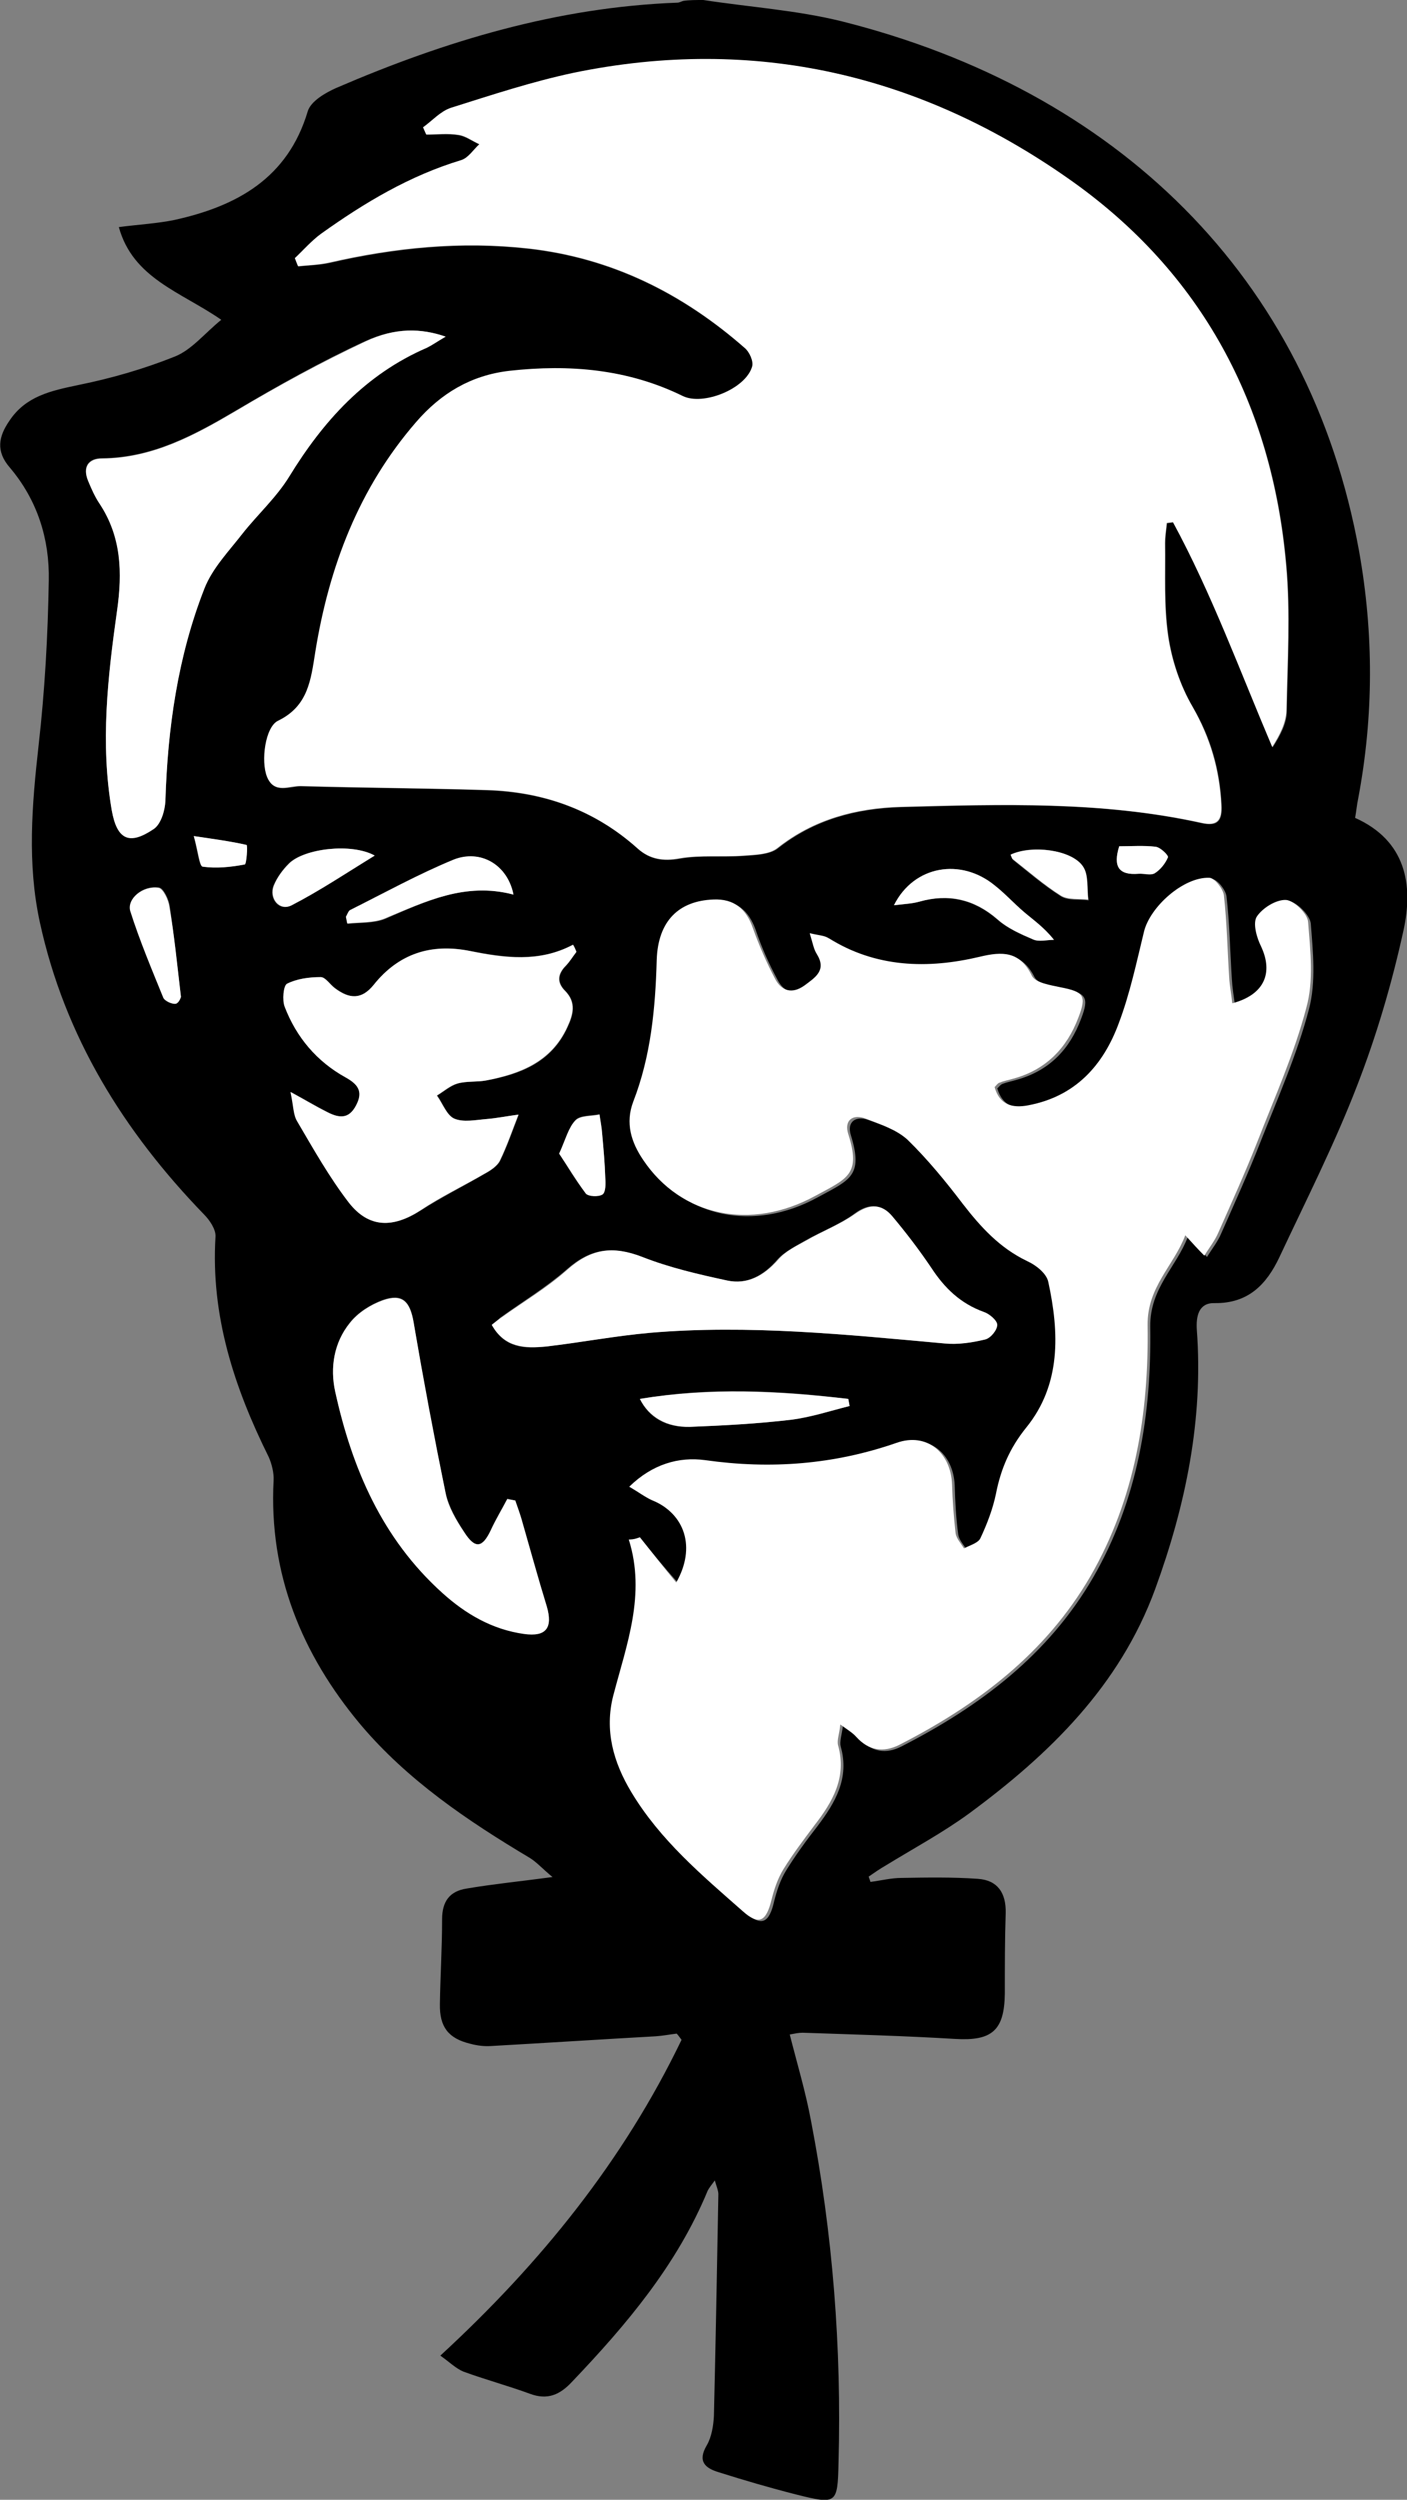
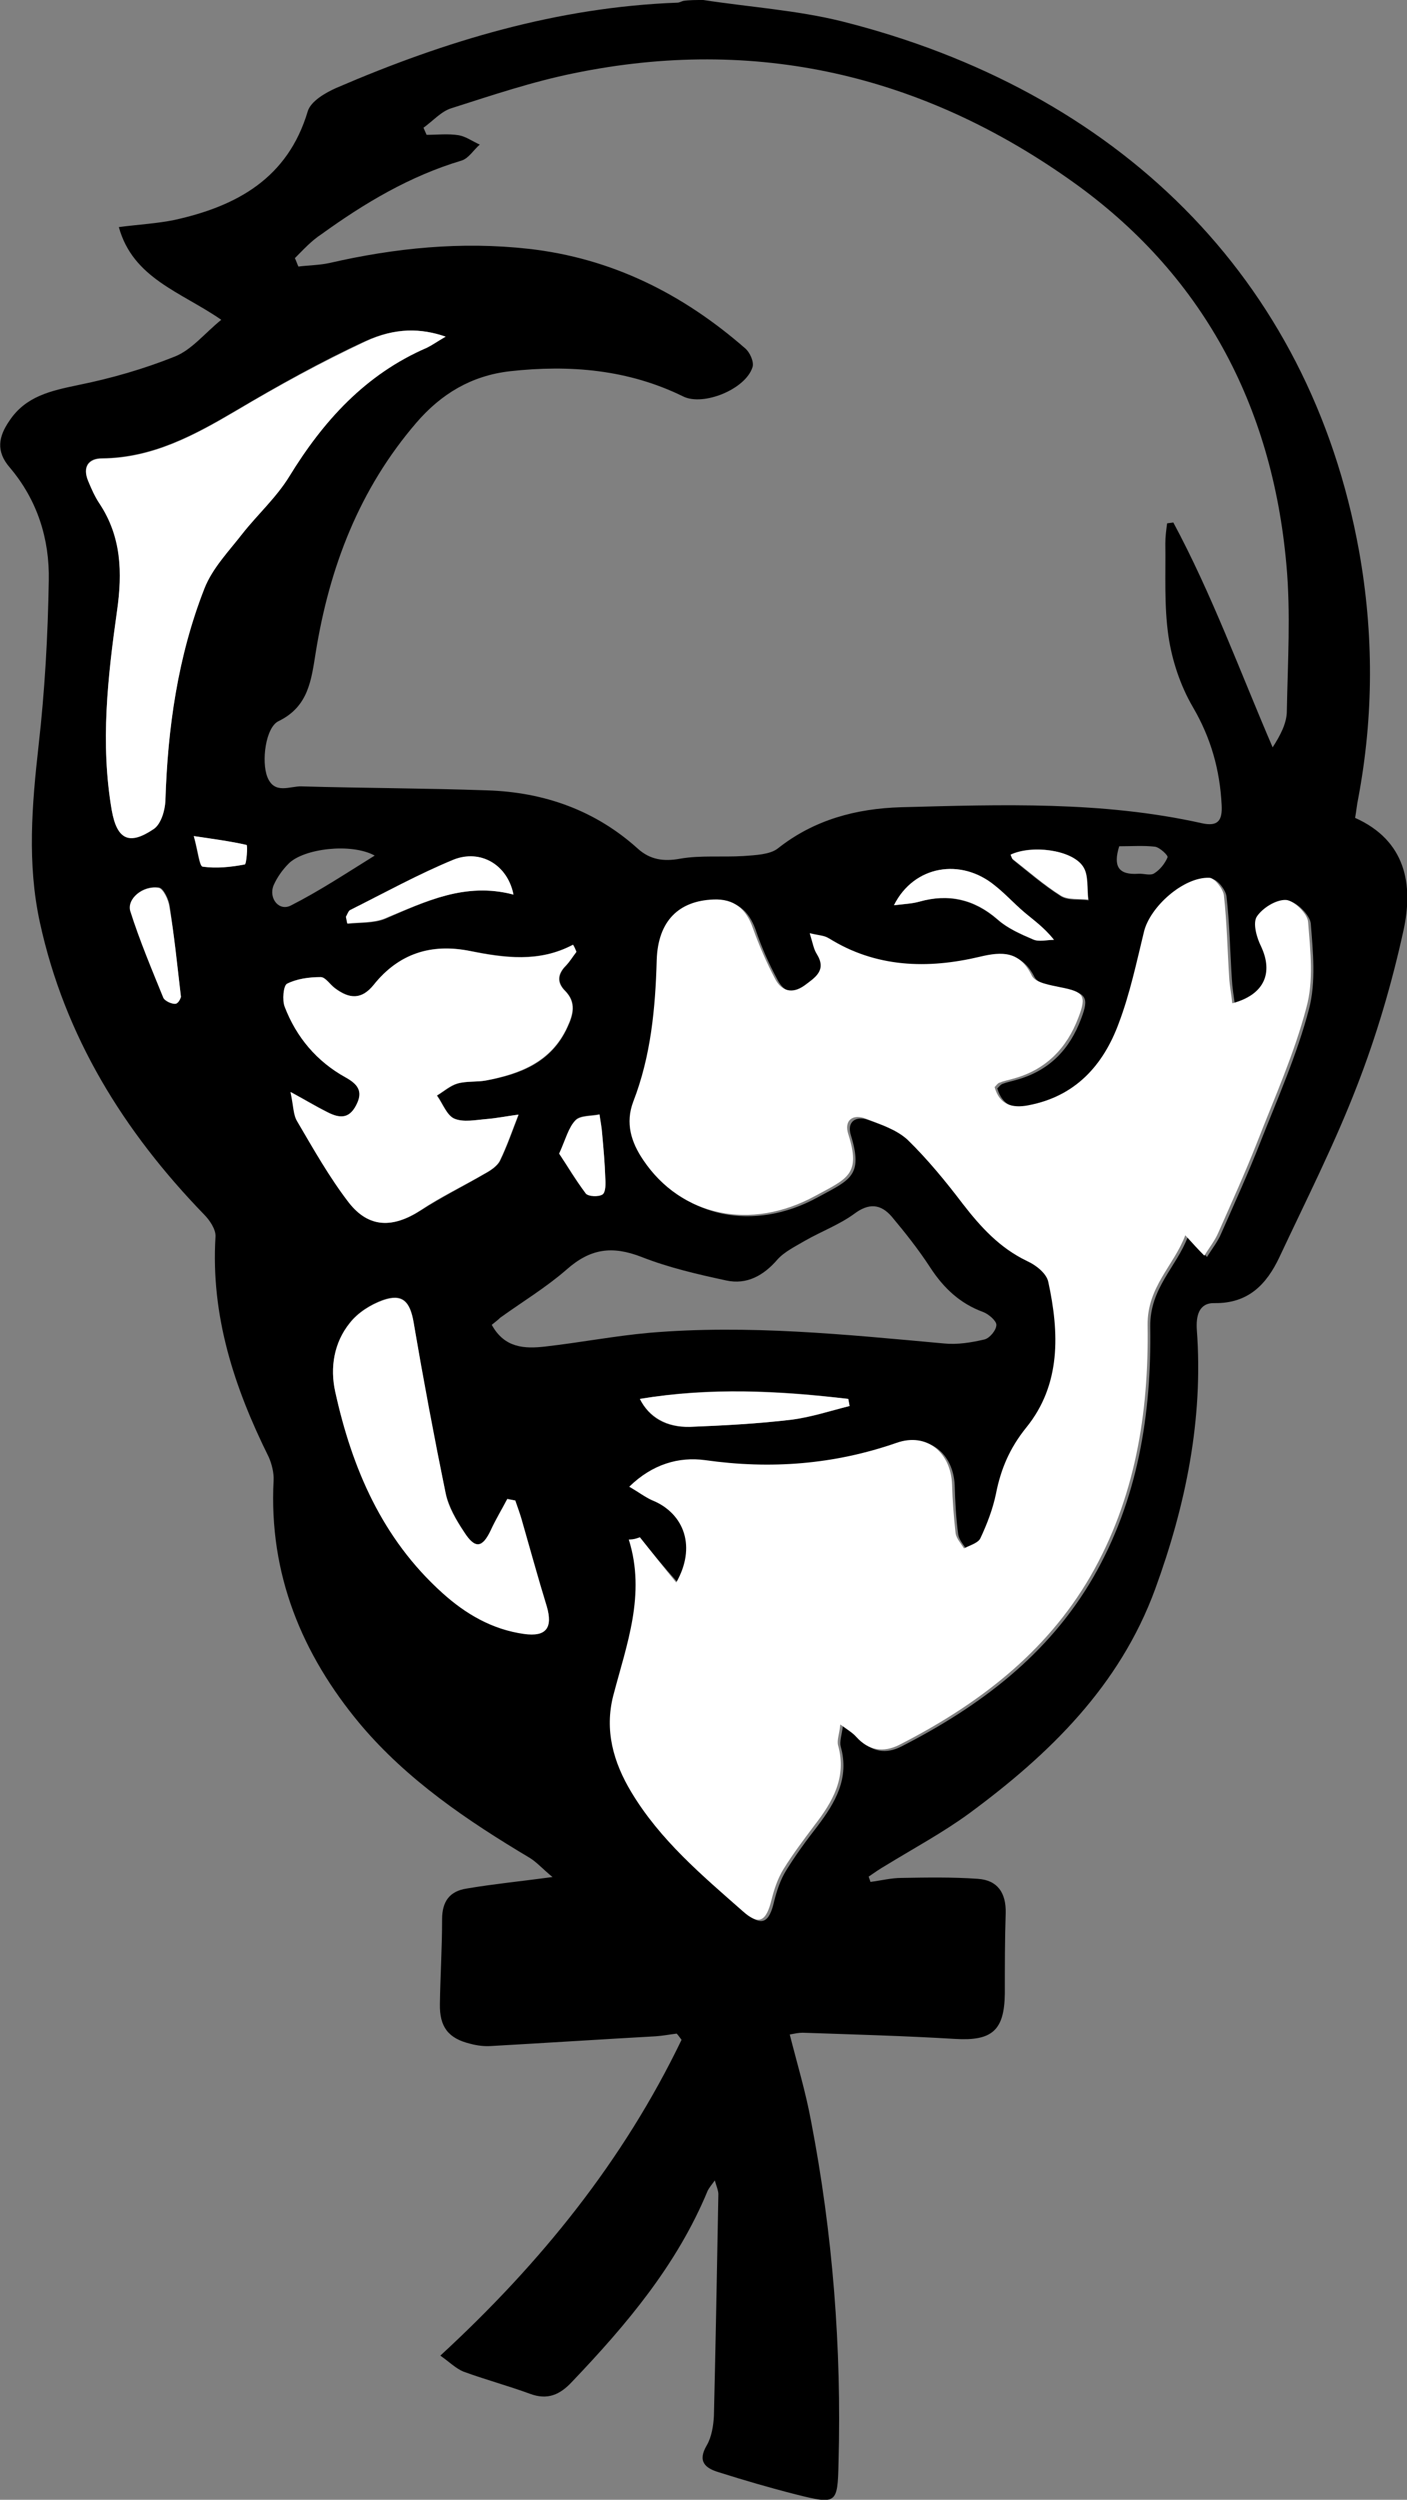
<svg xmlns="http://www.w3.org/2000/svg" version="1.1" id="Layer_1" x="0px" y="0px" viewBox="0 0 317.3 563.6" style="enable-background:new 0 0 317.3 563.6;" xml:space="preserve">
  <rect x="0" y="0" width="317.3" height="563.6" fill="#808080" stroke="none" />
  <style type="text/css">
	.st0{fill:#FFFFFF;}
</style>
  <g>
    <path d="M158.6,0c10.4,1.6,21.1,2.3,31.2,4.8c61.8,15.5,105.5,57.4,116.7,119.5c3.3,18.5,3.3,37.1-0.2,55.7   c-0.3,1.4-0.4,2.7-0.7,4.4c11.4,5.1,13.2,15,10.9,25.4c-2.6,11.9-6.1,23.8-10.5,35.1c-5.1,13.2-11.5,25.8-17.5,38.6   c-2.9,6.1-7,10.4-14.6,10.3c-3.6-0.1-4.2,3-4,6c1.5,20.2-2.5,39.6-9.4,58.5c-8,21.8-23.8,37.2-42,50.6c-5.9,4.3-12.4,7.8-18.6,11.6   c-1.4,0.8-2.7,1.7-4,2.6c0.1,0.4,0.3,0.8,0.4,1.2c2.3-0.3,4.7-0.9,7-0.9c5.7-0.1,11.5-0.2,17.2,0.2c4.5,0.3,6.4,3.2,6.3,7.7   c-0.2,6.1-0.2,12.1-0.2,18.2c-0.1,8.3-2.9,10.7-11.2,10.2c-11.5-0.7-22.9-1-34.4-1.4c-0.9,0-1.8,0.2-2.9,0.4   c1.7,6.7,3.6,13,4.8,19.5c4.9,25.4,6.9,51.1,6.2,77c-0.2,9.4-0.4,9.5-9.6,7.2c-5.9-1.5-11.7-3.2-17.4-5c-3-0.9-4.9-2.4-2.7-6.1   c1.1-1.9,1.5-4.5,1.6-6.7c0.4-16.6,0.7-33.3,1-49.9c0-0.8-0.4-1.7-0.8-3.1c-0.8,1.1-1.3,1.7-1.6,2.3c-6.9,16.7-18.3,30.2-30.6,43.1   c-2.7,2.9-5.5,4.2-9.5,2.7c-4.9-1.8-10.1-3.2-15-5c-1.7-0.7-3.2-2.2-5.2-3.6c22.7-20.9,41.3-44,54.4-71.2c-0.4-0.5-0.7-1-1.1-1.4   c-1.6,0.2-3.2,0.5-4.7,0.6c-12.4,0.7-24.8,1.5-37.2,2.2c-1.5,0.1-3.1-0.1-4.6-0.5c-5-1.2-7-3.8-6.9-9c0.1-6.4,0.5-12.7,0.5-19.1   c0-4,1.7-6.3,5.5-6.9c5.9-1,11.9-1.6,19.4-2.6c-2.2-1.8-3.5-3.3-5.1-4.3c-14.1-8.4-27.7-17.6-38.3-30.2   c-13.1-15.7-20.6-33.8-19.5-54.9c0.1-1.7-0.4-3.7-1.1-5.3c-7.8-15.7-13.1-31.9-12-49.7c0.1-1.6-1.3-3.7-2.6-5   C27.9,255.1,14.6,233.7,9,208c-2.9-13.3-1.8-26.5-0.3-39.9c1.4-12.3,2.1-24.8,2.3-37.2c0.2-9.4-2.6-18.2-8.8-25.5   c-3.2-3.7-2.5-7-0.1-10.5c3.7-5.6,9.4-6.8,15.6-8.1c7.4-1.5,14.7-3.6,21.7-6.4c3.8-1.5,6.7-5.2,10.5-8.3   c-9.1-6.3-19.9-9.3-23.1-20.9c4.6-0.6,8.6-0.8,12.5-1.6c14.1-3.1,25.6-9.4,30.1-24.5c0.7-2.3,4-4.2,6.5-5.3   c24.6-10.6,49.9-18.2,76.9-19.2c0.4,0,0.9-0.3,1.3-0.4C155.4,0,157,0,158.6,0z M66.5,58.2c0.3,0.6,0.5,1.3,0.8,1.9   c2.3-0.3,4.7-0.3,7-0.8c14.8-3.4,29.7-4.9,44.9-3.2c18.7,2.1,34.7,10.1,48.8,22.4c1.1,0.9,2.1,3.1,1.7,4.3   c-1.6,5-11.1,8.8-15.6,6.6c-12.4-6.1-25.6-7.2-39.1-5.7c-8.7,1-15.5,5.1-21.1,11.6c-12.9,15-19.6,32.6-22.7,51.8   c-1,6.2-1.6,12.2-8.4,15.5c-2.9,1.4-3.9,9.1-2.5,12.6c1.6,4,5.1,2,7.7,2.1c14,0.4,27.9,0.4,41.9,0.9c12.8,0.4,24.4,4.5,34,13.2   c2.7,2.4,5.7,2.9,9.5,2.2c4.6-0.8,9.5-0.3,14.3-0.6c2.6-0.2,5.9-0.3,7.7-1.7c8.2-6.5,17.7-9,27.8-9.3c22.7-0.6,45.4-1.4,67.8,3.6   c3.6,0.8,4.7-0.5,4.5-4.1c-0.4-7.9-2.4-15.1-6.5-22.1c-2.8-4.8-4.7-10.5-5.5-16c-1-6.9-0.6-13.9-0.7-20.9c0-1.5,0.2-3,0.4-4.5   c0.5-0.1,0.9-0.1,1.4-0.2c8.7,16.2,15,33.5,22.4,50.7c1.8-2.8,3.2-5.5,3.2-8.2c0.2-11,0.9-22.1-0.1-33c-3.2-36-19-65.7-48.6-86.6   c-33.6-23.8-71.1-32.6-112-24.2c-9.4,1.9-18.6,5-27.7,7.9c-2.3,0.7-4.2,2.9-6.3,4.4c0.2,0.5,0.5,1.1,0.7,1.6c2.4,0,4.9-0.3,7.3,0.1   c1.6,0.3,3.1,1.4,4.7,2.1c-1.4,1.2-2.5,3.1-4.1,3.6c-11.7,3.5-21.9,9.6-31.6,16.6C70.2,54.3,68.4,56.3,66.5,58.2z M144.3,346.6   c-0.6,0.3-1.3,0.5-1.9,0.8c3.9,12.4-0.5,23.7-3.5,35.2c-2,7.9,0,15.1,4.1,21.8c6.4,10.7,15.9,18.7,25.1,26.8   c3.7,3.3,5.4,2.3,6.5-2.6c0.6-2.4,1.4-4.8,2.7-6.9c2.1-3.4,4.5-6.7,7-9.9c4.1-5.4,7.3-10.9,5.3-18c-0.3-1.1,0.2-2.5,0.5-4.7   c1.8,1.4,2.8,2,3.6,2.8c2.8,3.1,6.1,3.7,9.7,1.8c17.6-9,33-20.6,43.1-38c10.1-17.5,13.2-36.8,12.9-56.6c-0.1-8.7,5.9-13.4,8.5-20.3   c1.8,1.9,3,3.2,4.3,4.6c1.1-1.8,2.4-3.4,3.2-5.3c3-6.8,6.1-13.6,8.8-20.5c3.9-9.9,8.3-19.8,11-30.1c1.6-6.1,0.9-12.9,0.4-19.3   c-0.2-1.9-3.2-4.9-5-5c-2.2-0.1-5.4,1.8-6.6,3.8c-0.9,1.5,0,4.7,1,6.7c2.8,6,0.7,10.8-6.5,12.8c-0.3-2-0.6-3.9-0.7-5.8   c-0.4-6.2-0.5-12.4-1.2-18.6c-0.2-1.5-2.1-3.9-3.3-3.9c-5.8-0.2-13.3,6.5-14.7,12.1c-1.7,6.9-3.1,14-5.7,20.7   c-3.6,9.4-9.8,16.5-20.4,18.5c-3.6,0.7-6.4-0.1-7.6-4.1c0.4-0.4,0.7-0.8,1.1-1c1-0.4,2.1-0.6,3.1-0.9c7.4-2,12.1-6.8,14.7-13.8   c1.9-4.9,1.1-5.8-4-6.8c-2.3-0.4-5.7-1-6.5-2.6c-2.8-5.5-6.8-5.4-11.7-4.3c-11.9,2.8-23.5,2.5-34.2-4.2c-0.9-0.6-2.1-0.6-4.2-1.1   c0.8,2.2,1,3.6,1.6,4.7c2.3,3.7-0.3,5.3-2.8,7.1c-2.8,2-5.2,1.2-6.6-1.5c-2-3.7-3.7-7.5-5-11.4c-1.6-4.4-4.3-6.6-8.9-6.5   c-7.8,0.3-12.5,4.8-12.8,13.6c-0.4,10.9-1.4,21.7-5.3,32c-1.8,4.8-0.5,9.1,2.3,13.2c8.5,12.6,24.3,16,38.8,8   c7.2-3.9,10.2-4.8,7.4-13.9c-1-3.1,1.1-4.5,3.9-3.5c3.3,1.2,7,2.4,9.5,4.8c4.6,4.3,8.6,9.3,12.4,14.4c4,5.3,8.3,9.9,14.5,12.9   c1.9,0.9,4.4,2.9,4.8,4.7c2.5,11.5,2.9,23.2-5,32.9c-3.8,4.6-5.7,9.3-6.8,14.9c-0.7,3.4-2,6.8-3.5,10c-0.5,1.1-2.4,1.5-3.7,2.3   c-0.7-1.1-1.7-2.2-1.9-3.4c-0.5-3.7-0.7-7.4-0.8-11.1c-0.3-7.2-5.8-11.7-12.5-9.3c-14.1,5-28.4,6-43.2,3.9c-6-0.8-11.9,0.9-17.1,6   c2.1,1.2,3.5,2.4,5.1,3c7.6,3,10,10.6,5.5,18.6C149.7,353.3,147,350,144.3,346.6z M130,214.6c-0.2-0.5-0.4-1.1-0.7-1.6   c-7.7,4-15.5,2.9-23.3,1.4c-8.8-1.8-16,0.6-21.6,7.6c-2.8,3.5-5.6,3.2-8.8,0.8c-1.1-0.8-2.2-2.5-3.2-2.5c-2.6,0-5.4,0.3-7.6,1.5   c-0.9,0.4-1.1,3.6-0.5,5.2c2.6,6.9,7.2,12.3,13.7,15.9c2.7,1.5,4,3.1,2.4,6.3c-1.7,3.3-4,2.9-6.6,1.5c-2.4-1.2-4.7-2.6-8.2-4.5   c0.7,3.1,0.6,5.1,1.5,6.6c3.7,6.2,7.3,12.6,11.7,18.4c4.4,5.7,9.9,5.7,16.1,1.7c4.7-3,9.7-5.5,14.5-8.3c1.3-0.7,2.8-1.7,3.4-2.9   c1.6-3.3,2.8-6.8,4.2-10.4c-2.4,0.3-4.8,0.8-7.2,1c-2.4,0.2-5.2,0.8-7.3-0.1c-1.7-0.7-2.6-3.4-3.9-5.2c1.5-0.9,3-2.2,4.6-2.7   c2.1-0.6,4.3-0.3,6.5-0.7c7.7-1.4,14.7-4.1,18.3-12c1.3-2.8,2.1-5.5-0.5-8.2c-1.9-1.9-1.7-3.8,0.2-5.7   C128.5,216.8,129.2,215.7,130,214.6z M100.5,75.9c-5.4-1.9-11.3-2.1-18.1,1c-10,4.6-19.6,10-29.1,15.6S34.4,103.2,23,103.3   c-3.1,0-4.5,2-3.1,5.1c0.7,1.7,1.5,3.5,2.5,5c5,7.5,5.3,15.5,4,24.2c-2.1,14.9-3.8,30-1.2,45c1.1,6.6,3.9,8,9.5,4.2   c1.6-1.1,2.5-4.1,2.6-6.3c0.5-16.4,2.8-32.6,8.8-47.9c1.8-4.6,5.5-8.4,8.6-12.4c3.4-4.4,7.6-8.2,10.5-12.8   C73,94.8,82.5,84.3,96.3,78.3C97.5,77.8,98.6,77,100.5,75.9z M110.9,298.7c2.9,5.3,7.5,5.4,12,4.9c7.9-0.9,15.7-2.4,23.5-3.1   c22.3-1.9,44.4,0.4,66.5,2.4c3,0.3,6.1-0.2,9.1-0.9c1.2-0.3,2.7-2.1,2.7-3.3c0-0.9-1.7-2.4-3-2.9c-5.2-1.9-8.9-5.4-11.9-10   c-2.6-4-5.6-7.8-8.7-11.5c-2.5-2.9-5.2-3.1-8.5-0.6c-3.3,2.4-7.3,3.9-11,6c-2.2,1.3-4.7,2.5-6.3,4.3c-3.1,3.6-6.9,5.7-11.5,4.7   c-6.5-1.4-13-2.9-19.1-5.3c-6.7-2.6-11.6-1.9-17,2.9c-4.6,4-9.9,7.2-14.9,10.8C112.4,297.5,111.9,297.9,110.9,298.7z M116.2,338.3   c-0.6-0.1-1.2-0.3-1.8-0.4c-1.2,2.3-2.6,4.6-3.7,7c-1.9,4.1-3.6,4.4-6,0.5c-1.8-2.7-3.5-5.7-4.2-8.8c-2.7-12.7-5.1-25.5-7.2-38.4   c-0.8-4.8-2.5-6.7-7-5.1c-2.7,1-5.6,2.8-7.4,5.1c-3.6,4.5-4.5,10.1-3.3,15.5c3.8,17.3,10.6,33.2,24.1,45.3   c5.3,4.8,11.3,8.3,18.5,9.3c5,0.7,6.5-1.4,5.1-6.2c-2-6.5-3.8-13.1-5.7-19.7C117.2,341.1,116.6,339.7,116.2,338.3z M144.3,315.4   c2,4.2,6,6.5,11.3,6.3c7.6-0.3,15.2-0.7,22.8-1.6c4.5-0.5,8.8-2,13.2-3.1c-0.1-0.5-0.2-1.1-0.3-1.6   C175.7,313.5,160.2,312.7,144.3,315.4z M115.8,201.7c-1.4-6.7-7.4-10.3-13.4-7.8c-8,3.2-15.6,7.5-23.4,11.4c-0.4,0.2-0.6,1-0.9,1.5   c0.1,0.5,0.2,1,0.3,1.5c2.8-0.3,5.9-0.1,8.4-1.1C95.9,203.3,104.9,198.8,115.8,201.7z M201.6,204.1c2.5-0.3,4.1-0.3,5.6-0.8   c6.6-1.8,12.4-0.6,17.7,4c2.3,2,5.2,3.3,8,4.5c1.3,0.6,3.1,0.1,4.7,0.1c-2.3-2.9-4.7-4.6-6.9-6.4c-2.3-1.9-4.3-4.1-6.5-5.9   C216.7,193.4,206.1,195.1,201.6,204.1z M40.8,224.7c-0.9-7.7-1.6-14-2.5-20.3c-0.2-1.6-1.4-4.1-2.4-4.3c-3.6-0.6-7.3,2.5-6.4,5.3   c2.1,6.6,4.8,13,7.4,19.4c0.3,0.8,2.1,1.6,2.9,1.4C40.5,226,40.9,224.5,40.8,224.7z M84.5,192.9c-5.3-2.9-16-1.6-19.4,1.8   c-1.4,1.4-2.6,3.1-3.4,4.9c-1.2,3,1.3,6,4,4.5C72,200.9,77.9,197,84.5,192.9z M126.1,260.1c1.9,2.9,3.7,6.1,6,8.9   c0.6,0.7,2.9,0.8,3.8,0.2c0.7-0.5,0.7-2.4,0.6-3.7c-0.1-3.3-0.4-6.6-0.7-9.9c-0.1-1.5-0.4-3-0.6-4.4c-1.8,0.4-4.3,0.2-5.4,1.3   C128.2,254.2,127.6,256.8,126.1,260.1z M227.9,192.7c0.2,0.4,0.3,0.9,0.6,1.2c3.5,2.8,7,5.8,10.8,8.2c1.6,1,4.1,0.6,6.2,0.9   c-0.4-2.5,0.1-5.7-1.2-7.5C241.5,191.5,232.6,190.4,227.9,192.7z M43.7,188.5c0.9,3.4,1.2,6.8,2,6.9c3.1,0.5,6.4,0.1,9.5-0.5   c0.4-0.1,0.6-4.4,0.4-4.4C52.2,189.7,48.6,189.3,43.7,188.5z M252.4,190.8c-1.4,4.5-0.2,6.5,4.3,6.2c1.2-0.1,2.7,0.5,3.6-0.1   c1.3-0.8,2.4-2.2,3-3.6c0.2-0.4-1.7-2.2-2.8-2.4C257.9,190.6,255.2,190.8,252.4,190.8z" />
-     <path class="st0" d="M66.5,58.2c2-1.8,3.7-3.9,5.9-5.5c9.8-7,20-13.1,31.6-16.6c1.6-0.5,2.7-2.3,4.1-3.6c-1.6-0.7-3.1-1.9-4.7-2.1   c-2.4-0.4-4.8-0.1-7.3-0.1c-0.2-0.5-0.5-1.1-0.7-1.6c2.1-1.5,3.9-3.6,6.3-4.4c9.2-2.9,18.3-5.9,27.7-7.9   c40.8-8.4,78.3,0.4,112,24.2c29.6,20.9,45.4,50.6,48.6,86.6c1,10.9,0.3,22,0.1,33c-0.1,2.7-1.4,5.4-3.2,8.2   c-7.3-17.2-13.6-34.5-22.4-50.7c-0.5,0.1-0.9,0.1-1.4,0.2c-0.1,1.5-0.4,3-0.4,4.5c0.1,7-0.3,14.1,0.7,20.9c0.8,5.5,2.7,11.2,5.5,16   c4,7,6.1,14.2,6.5,22.1c0.2,3.6-0.9,4.9-4.5,4.1c-22.4-4.9-45.1-4.2-67.8-3.6c-10.1,0.3-19.6,2.8-27.8,9.3   c-1.9,1.5-5.1,1.5-7.7,1.7c-4.7,0.4-9.6-0.2-14.3,0.6c-3.8,0.7-6.8,0.2-9.5-2.2c-9.7-8.7-21.2-12.8-34-13.2   c-14-0.4-27.9-0.5-41.9-0.9c-2.7-0.1-6.1,1.9-7.7-2.1c-1.4-3.5-0.4-11.2,2.5-12.6c6.8-3.3,7.4-9.2,8.4-15.5   c3.1-19.2,9.8-36.9,22.7-51.8c5.6-6.5,12.4-10.6,21.1-11.6c13.5-1.5,26.7-0.4,39.1,5.7c4.6,2.2,14.1-1.6,15.6-6.6   c0.4-1.2-0.6-3.4-1.7-4.3c-14-12.3-30-20.3-48.8-22.4c-15.2-1.7-30.1-0.2-44.9,3.2c-2.3,0.5-4.6,0.6-7,0.8   C67,59.5,66.7,58.8,66.5,58.2z" />
    <path class="st0" d="M144.3,346.6c2.7,3.4,5.4,6.8,8.2,10.2c4.5-7.9,2-15.5-5.5-18.6c-1.6-0.7-3-1.8-5.1-3c5.2-5.1,11.2-6.8,17.1-6   c14.8,2.1,29.1,1,43.2-3.9c6.8-2.4,12.2,2.2,12.5,9.3c0.1,3.7,0.4,7.5,0.8,11.1c0.2,1.2,1.2,2.3,1.9,3.4c1.3-0.7,3.2-1.2,3.7-2.3   c1.5-3.2,2.8-6.6,3.5-10c1.1-5.6,3.1-10.3,6.8-14.9c7.9-9.7,7.5-21.4,5-32.9c-0.4-1.9-2.8-3.8-4.8-4.7c-6.1-2.9-10.4-7.6-14.5-12.9   c-3.8-5-7.9-10-12.4-14.4c-2.5-2.3-6.1-3.5-9.5-4.8c-2.9-1.1-4.9,0.4-3.9,3.5c2.9,9.1-0.2,10-7.4,13.9c-14.6,8-30.3,4.6-38.8-8   c-2.8-4.1-4.1-8.4-2.3-13.2c4-10.3,5-21.1,5.3-32c0.3-8.8,5-13.3,12.8-13.6c4.6-0.2,7.4,2.1,8.9,6.5c1.4,3.9,3.1,7.8,5,11.4   c1.4,2.7,3.8,3.5,6.6,1.5c2.4-1.8,5.1-3.4,2.8-7.1c-0.7-1.1-0.9-2.4-1.6-4.7c2.1,0.5,3.3,0.5,4.2,1.1c10.8,6.7,22.4,7,34.2,4.2   c5-1.2,9-1.3,11.7,4.3c0.8,1.6,4.2,2.1,6.5,2.6c5.2,1,5.9,1.9,4,6.8c-2.6,6.9-7.3,11.8-14.7,13.8c-1,0.3-2.1,0.5-3.1,0.9   c-0.4,0.1-0.7,0.6-1.1,1c1.1,4,4,4.8,7.6,4.1c10.6-2,16.9-9,20.4-18.5c2.5-6.6,4-13.7,5.7-20.7c1.4-5.6,8.9-12.3,14.7-12.1   c1.2,0,3.1,2.5,3.3,3.9c0.7,6.2,0.8,12.4,1.2,18.6c0.1,1.9,0.5,3.8,0.7,5.8c7.2-1.9,9.3-6.8,6.5-12.8c-1-2-1.9-5.2-1-6.7   c1.3-2,4.4-3.9,6.6-3.8c1.8,0.1,4.9,3.1,5,5c0.5,6.4,1.3,13.2-0.4,19.3c-2.7,10.3-7.1,20.1-11,30.1c-2.7,6.9-5.8,13.7-8.8,20.5   c-0.8,1.9-2.1,3.5-3.2,5.3c-1.3-1.3-2.6-2.7-4.3-4.6c-2.6,6.9-8.6,11.6-8.5,20.3c0.3,19.8-2.8,39.1-12.9,56.6   c-10.1,17.4-25.5,29-43.1,38c-3.6,1.8-6.9,1.3-9.7-1.8c-0.8-0.9-1.8-1.5-3.6-2.8c-0.2,2.2-0.8,3.5-0.5,4.7c2,7.2-1.2,12.7-5.3,18   c-2.4,3.2-4.9,6.5-7,9.9c-1.3,2.1-2.1,4.5-2.7,6.9c-1.2,4.9-2.8,5.9-6.5,2.6c-9.2-8.1-18.6-16-25.1-26.8c-4.1-6.8-6.1-14-4.1-21.8   c3-11.5,7.4-22.8,3.5-35.2C143,347.1,143.7,346.8,144.3,346.6z" />
    <path class="st0" d="M130,214.6c-0.8,1-1.5,2.2-2.4,3.1c-1.9,1.9-2.1,3.8-0.2,5.7c2.6,2.6,1.8,5.4,0.5,8.2   c-3.6,7.8-10.6,10.5-18.3,12c-2.1,0.4-4.4,0.1-6.5,0.7c-1.7,0.5-3.1,1.8-4.6,2.7c1.3,1.8,2.2,4.4,3.9,5.2c2.1,0.9,4.8,0.3,7.3,0.1   c2.4-0.2,4.9-0.7,7.2-1c-1.4,3.6-2.6,7.1-4.2,10.4c-0.6,1.2-2.1,2.2-3.4,2.9c-4.8,2.8-9.9,5.2-14.5,8.3c-6.2,4-11.6,4-16.1-1.7   c-4.4-5.7-8-12.1-11.7-18.4c-0.9-1.5-0.8-3.4-1.5-6.6c3.5,1.9,5.8,3.3,8.2,4.5c2.6,1.3,4.9,1.8,6.6-1.5c1.7-3.2,0.3-4.8-2.4-6.3   c-6.5-3.6-11.1-9.1-13.7-15.9c-0.6-1.5-0.3-4.7,0.5-5.2c2.2-1.1,5-1.5,7.6-1.5c1.1,0,2.1,1.7,3.2,2.5c3.2,2.4,6,2.7,8.8-0.8   c5.6-7,12.9-9.3,21.6-7.6c7.8,1.6,15.6,2.7,23.3-1.4C129.5,213.5,129.8,214.1,130,214.6z" />
    <path class="st0" d="M100.5,75.9c-1.9,1.1-3,1.9-4.2,2.5c-13.9,6-23.4,16.5-31.1,29.1c-2.9,4.7-7.1,8.5-10.5,12.8   c-3.1,4-6.8,7.8-8.6,12.4c-6,15.3-8.3,31.5-8.8,47.9c-0.1,2.2-1,5.2-2.6,6.3c-5.6,3.8-8.3,2.4-9.5-4.2c-2.6-15.1-0.9-30.1,1.2-45   c1.2-8.6,1-16.7-4-24.2c-1-1.5-1.8-3.3-2.5-5c-1.3-3.1,0-5.1,3.1-5.1c11.4-0.1,20.8-5.2,30.3-10.8C62.7,87,72.4,81.7,82.4,77   C89.2,73.8,95,74,100.5,75.9z" />
-     <path class="st0" d="M110.9,298.7c0.9-0.7,1.5-1.2,2.1-1.6c5-3.6,10.3-6.7,14.9-10.8c5.4-4.8,10.3-5.5,17-2.9   c6.1,2.4,12.6,3.9,19.1,5.3c4.6,1,8.3-1.1,11.5-4.7c1.6-1.9,4.1-3.1,6.3-4.3c3.6-2.1,7.6-3.6,11-6s6.1-2.3,8.5,0.6   c3.1,3.7,6,7.5,8.7,11.5c3,4.6,6.6,8.1,11.9,10c1.2,0.4,3,1.9,3,2.9c0,1.2-1.5,3-2.7,3.3c-2.9,0.7-6.1,1.2-9.1,0.9   c-22.1-2-44.3-4.3-66.5-2.4c-7.9,0.7-15.7,2.2-23.5,3.1C118.4,304,113.8,303.9,110.9,298.7z" />
    <path class="st0" d="M116.2,338.3c0.5,1.4,1,2.8,1.4,4.2c1.9,6.6,3.7,13.2,5.7,19.7c1.4,4.8-0.1,6.9-5.1,6.2   c-7.2-1-13.2-4.5-18.5-9.3c-13.5-12.2-20.3-28-24.1-45.3c-1.2-5.4-0.3-11.1,3.3-15.5c1.8-2.3,4.6-4.1,7.4-5.1   c4.5-1.6,6.2,0.3,7,5.1c2.2,12.8,4.6,25.6,7.2,38.4c0.6,3.1,2.4,6.1,4.2,8.8c2.5,3.8,4.1,3.5,6-0.5c1.1-2.4,2.5-4.7,3.7-7   C115,338.1,115.6,338.2,116.2,338.3z" />
    <path class="st0" d="M144.3,315.4c15.8-2.6,31.4-1.8,47,0c0.1,0.5,0.2,1.1,0.3,1.6c-4.4,1.1-8.7,2.5-13.2,3.1   c-7.6,0.9-15.2,1.3-22.8,1.6C150.3,321.8,146.4,319.5,144.3,315.4z" />
    <path class="st0" d="M115.8,201.7c-10.9-2.9-19.9,1.6-29.1,5.4c-2.5,1-5.6,0.8-8.4,1.1c-0.1-0.5-0.2-1-0.3-1.5   c0.3-0.5,0.5-1.2,0.9-1.5c7.8-3.9,15.4-8.1,23.4-11.4C108.4,191.4,114.5,195,115.8,201.7z" />
    <path class="st0" d="M201.6,204.1c4.5-9,15.1-10.7,22.7-4.5c2.3,1.8,4.3,4,6.5,5.9s4.6,3.5,6.9,6.4c-1.6,0-3.4,0.5-4.7-0.1   c-2.8-1.2-5.8-2.5-8-4.5c-5.3-4.6-11.1-5.9-17.7-4C205.8,203.7,204.1,203.8,201.6,204.1z" />
    <path class="st0" d="M40.8,224.7c0.1-0.2-0.3,1.3-1.1,1.6c-0.8,0.2-2.6-0.6-2.9-1.4c-2.6-6.4-5.3-12.8-7.4-19.4   c-0.9-2.8,2.8-5.9,6.4-5.3c1,0.2,2.2,2.7,2.4,4.3C39.3,210.7,39.9,217,40.8,224.7z" />
-     <path class="st0" d="M84.5,192.9c-6.7,4.1-12.5,8-18.7,11.2c-2.7,1.4-5.2-1.5-4-4.5c0.7-1.8,2-3.5,3.4-4.9   C68.6,191.3,79.3,190,84.5,192.9z" />
    <path class="st0" d="M126.1,260.1c1.5-3.3,2.1-5.9,3.7-7.5c1.1-1.1,3.5-0.9,5.4-1.3c0.2,1.5,0.5,2.9,0.6,4.4   c0.3,3.3,0.6,6.6,0.7,9.9c0.1,1.3,0.1,3.2-0.6,3.7c-0.9,0.6-3.2,0.5-3.8-0.2C129.9,266.1,128,262.9,126.1,260.1z" />
    <path class="st0" d="M227.9,192.7c4.7-2.2,13.7-1.2,16.3,2.6c1.3,1.9,0.9,5,1.2,7.5c-2.1-0.2-4.6,0.1-6.2-0.9   c-3.8-2.4-7.2-5.4-10.8-8.2C228.2,193.6,228.1,193.1,227.9,192.7z" />
    <path class="st0" d="M43.7,188.5c4.8,0.7,8.4,1.2,11.9,2c0.3,0.1,0,4.4-0.4,4.4c-3.1,0.6-6.4,0.9-9.5,0.5   C45,195.3,44.7,191.9,43.7,188.5z" />
-     <path class="st0" d="M252.4,190.8c2.7,0,5.5-0.2,8.2,0.1c1.1,0.1,3,2,2.8,2.4c-0.6,1.4-1.7,2.8-3,3.6c-0.9,0.5-2.4,0-3.6,0.1   C252.2,197.4,251,195.3,252.4,190.8z" />
  </g>
</svg>